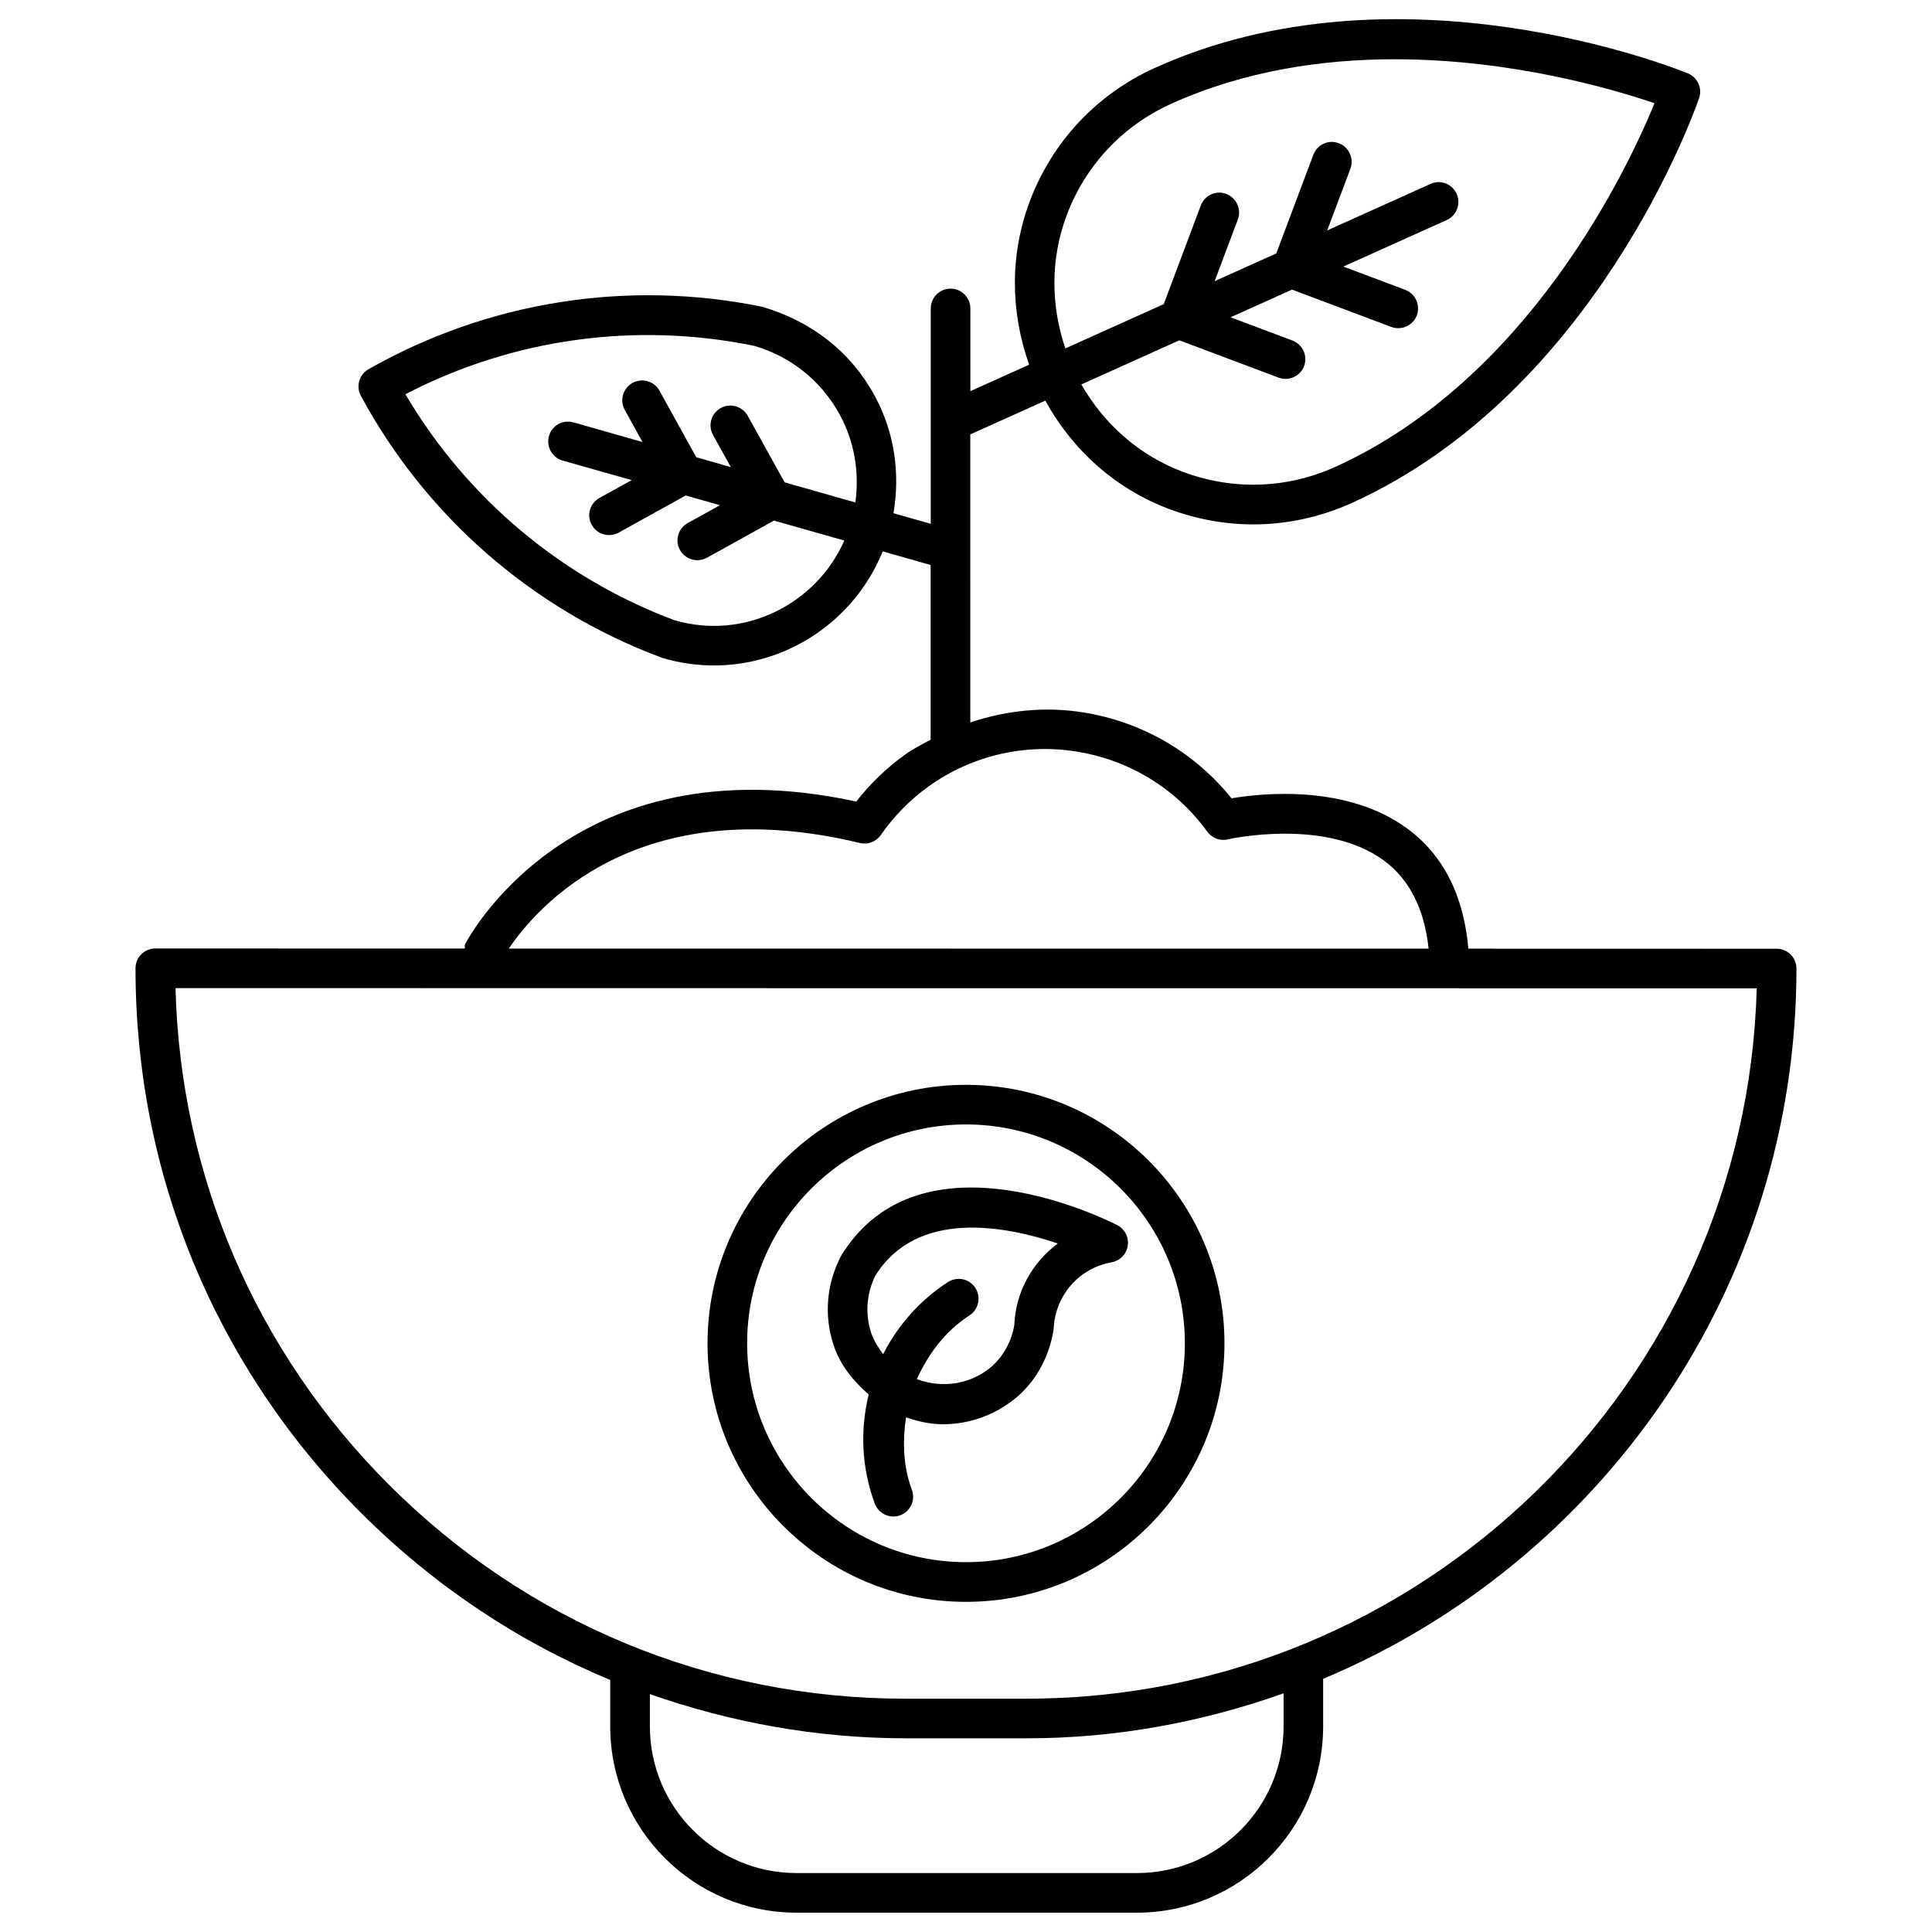
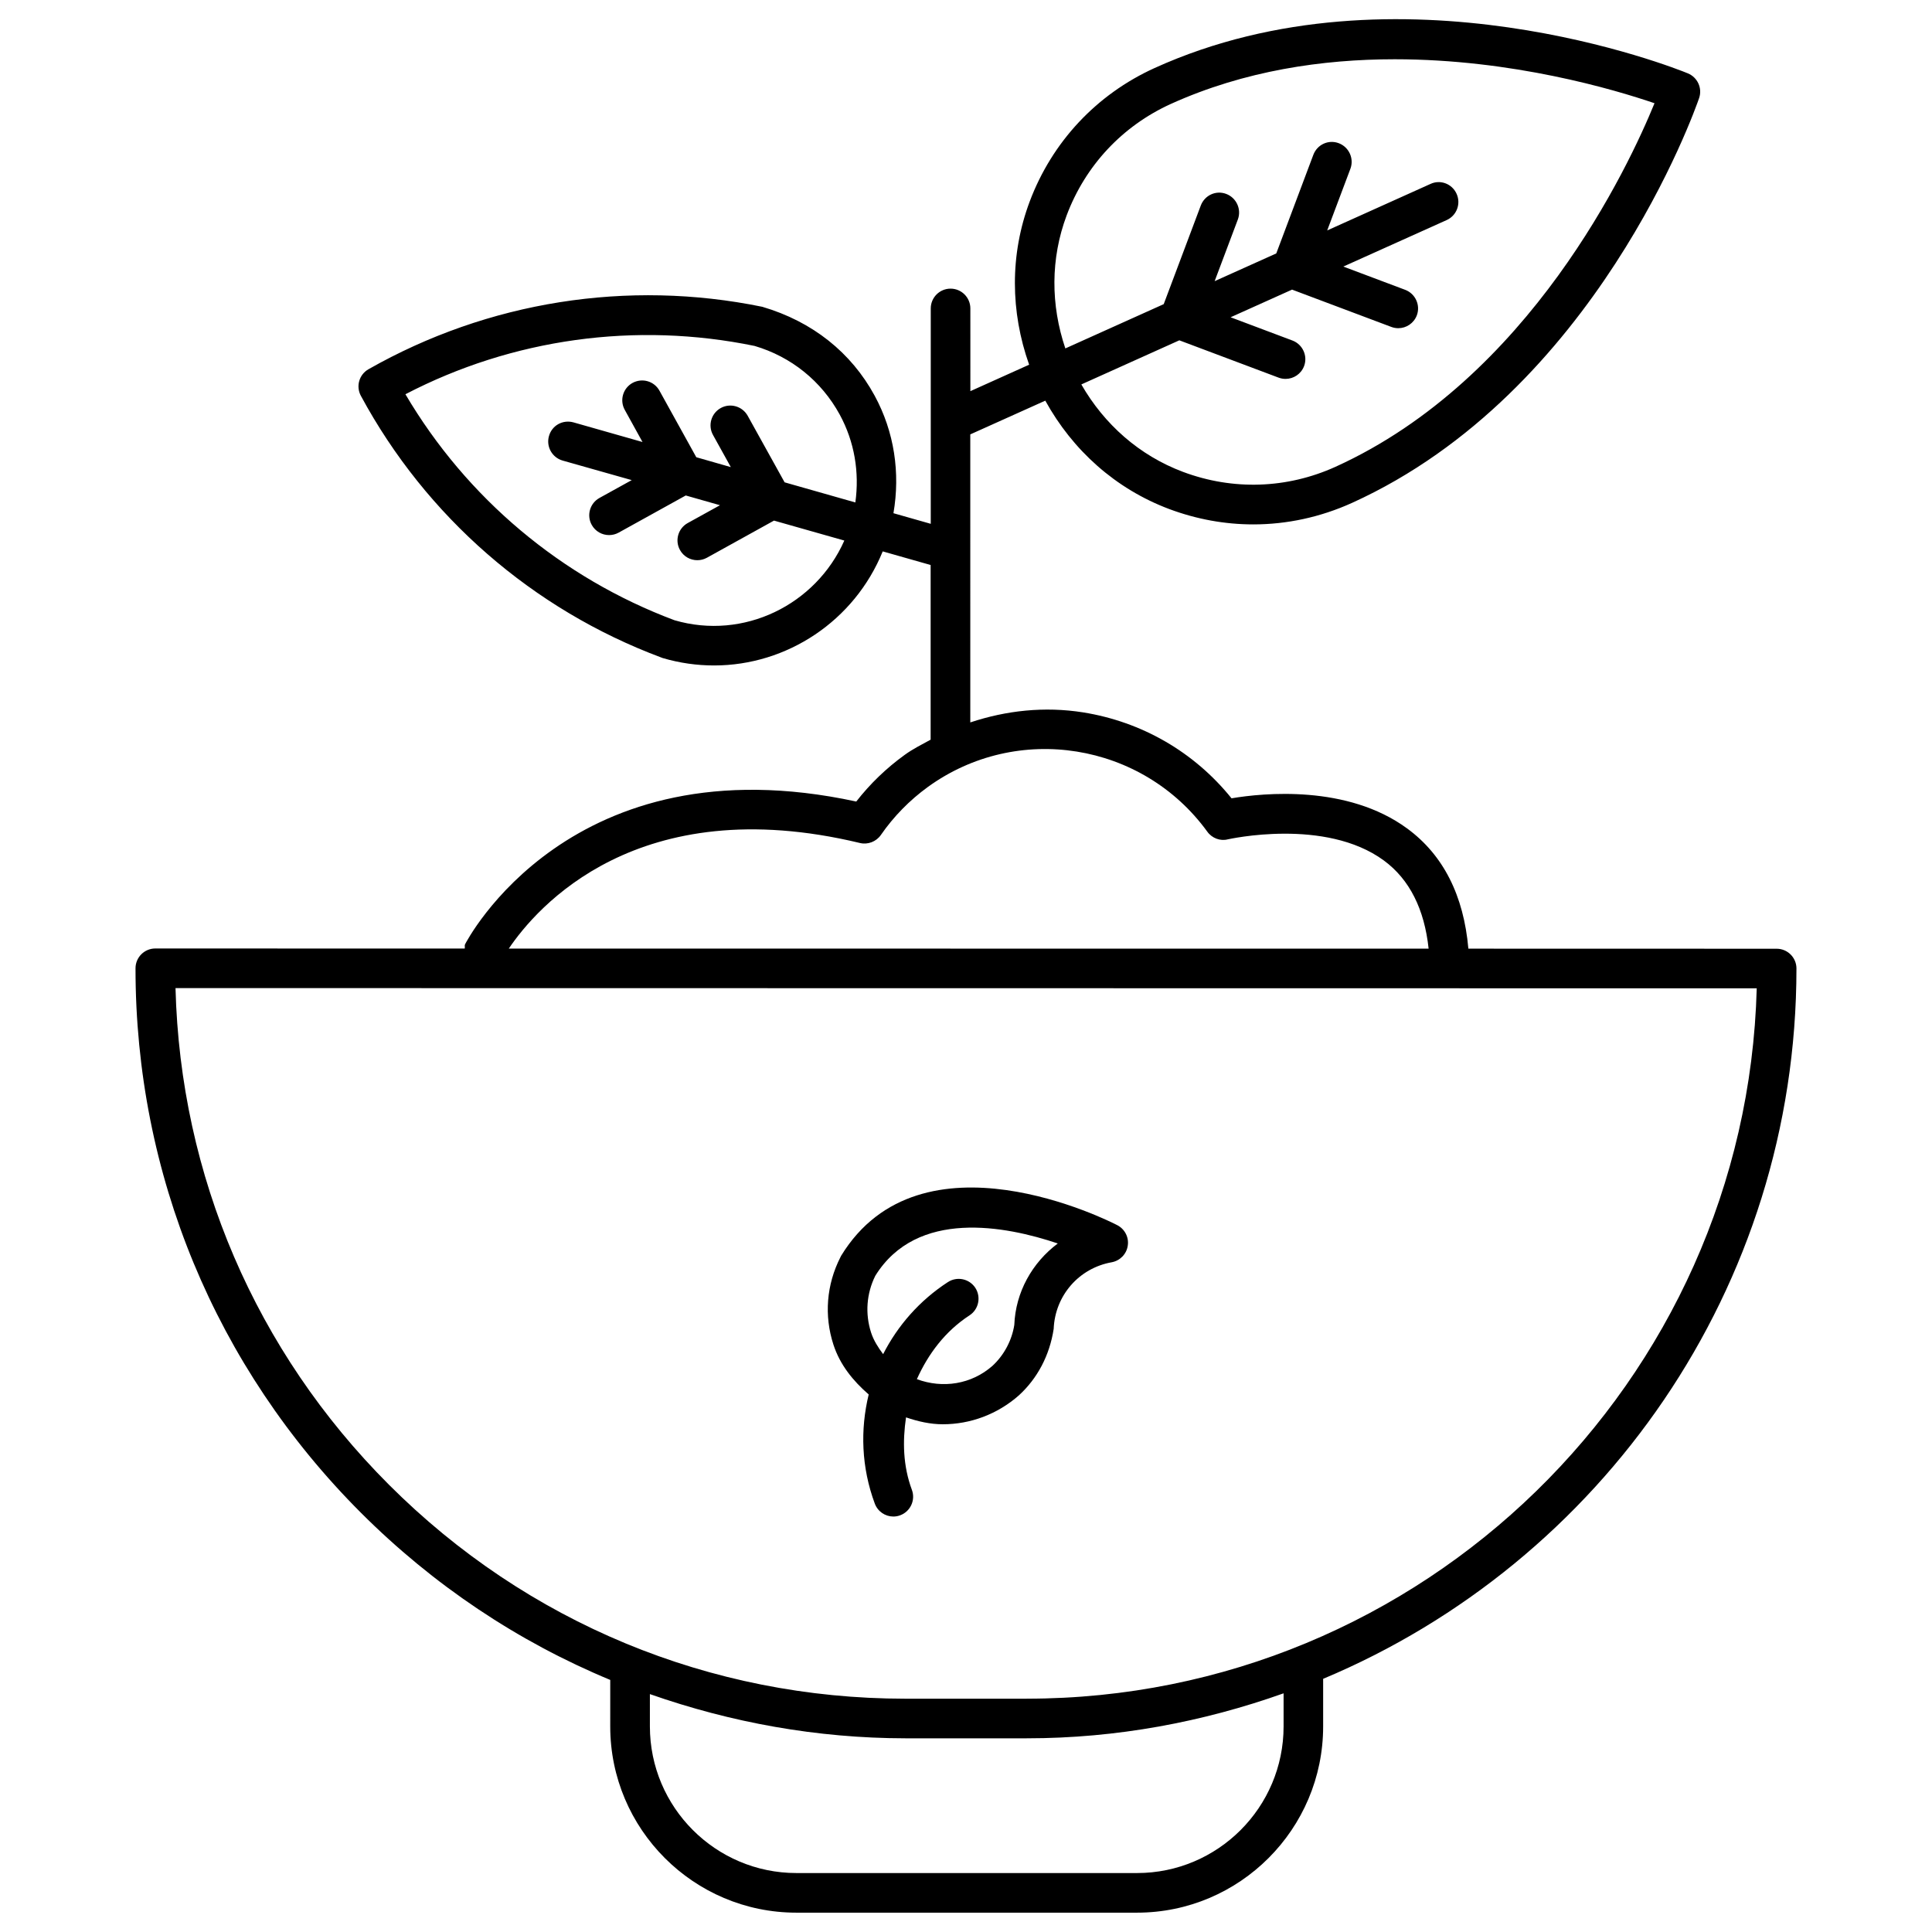
<svg xmlns="http://www.w3.org/2000/svg" fill="#000000" width="800px" height="800px" version="1.1" viewBox="144 144 512 512">
  <g>
    <path d="m366.91 476.79c-0.062 0.125-0.125 0.25-0.188 0.379-3.695 7.242-4.367 15.473-1.848 23.195 1.742 5.352 5.207 9.594 9.34 13.184-2.266 9.32-1.953 19.312 1.617 28.926 0.797 2.121 2.793 3.422 4.914 3.422 0.609 0 1.238-0.105 1.828-0.336 2.707-1.008 4.094-4.031 3.086-6.738-2.371-6.383-2.477-12.891-1.555-19.207 3.191 1.09 6.445 1.828 9.742 1.828 7.262 0 14.441-2.602 20.195-7.684 4.848-4.449 8.102-10.477 9.195-17.59 0.355-8.816 6.676-16.102 15.367-17.656 2.203-0.398 3.945-2.164 4.262-4.387 0.355-2.203-0.777-4.41-2.769-5.438-2.106-1.094-52.047-26.434-73.188 8.102zm45.891 18.324c-0.652 4.156-2.75 8.039-5.773 10.832-5.582 4.934-13.203 6.086-20.047 3.547 2.981-6.633 7.453-12.68 13.961-16.918 2.414-1.574 3.106-4.828 1.531-7.285-1.594-2.414-4.828-3.106-7.262-1.531-7.559 4.914-13.328 11.566-17.172 19.102-1.301-1.742-2.5-3.59-3.191-5.711-1.617-5.016-1.219-10.348 1.113-15.051 11.02-17.758 34.488-13.246 48.367-8.566-6.805 5.082-11.191 12.934-11.527 21.582z" />
    <path d="m620.08 400.67c0-2.898-2.352-5.246-5.246-5.246l-81.699-0.02c-1.238-14.086-6.633-24.832-16.246-31.867-15.828-11.609-38.039-9.406-46.52-7.977-9.867-12.238-23.723-20.277-39.359-22.777-10.203-1.617-20.34-0.504-29.871 2.664l-0.004-76.328 19.879-8.941c7.262 13.16 18.598 23.363 32.832 28.719 7.242 2.707 14.758 4.074 22.293 4.074 8.902 0 17.781-1.91 26.137-5.688 64.594-29.305 90.918-104.12 92.008-107.29 0.902-2.625-0.418-5.5-2.981-6.551-3.066-1.281-76.727-30.73-141.34-1.406-15.387 6.992-27.145 19.566-33.082 35.371-5.289 14.086-5.121 29.223-0.148 43.242l-15.574 7.012-0.004-21.922c0-2.898-2.352-5.246-5.246-5.246-2.898 0-5.246 2.352-5.246 5.246v57.078l-9.887-2.812c1.828-10.664 0.25-21.539-4.996-31.172-6.172-11.355-16.414-19.605-29.766-23.531-35.691-7.309-72.723-1.43-104.34 16.539-2.496 1.406-3.398 4.535-2.035 7.055 17.277 32.012 45.551 56.637 79.621 69.355 0.105 0.043 0.23 0.086 0.336 0.129 4.555 1.344 9.133 1.973 13.645 1.973 19.332 0 37.199-11.797 44.691-30.23l12.699 3.609v46.289c-2.332 1.281-4.723 2.457-6.906 4.051-4.848 3.504-9.152 7.66-12.805 12.344-75.867-16.395-103.41 37.305-103.68 37.848-0.168 0.355 0.02 0.734-0.082 1.113l-81.996-0.02c-2.898 0-5.246 2.352-5.246 5.246-0.02 54.496 21.18 105.71 59.703 144.26 19.25 19.25 41.668 34.195 66.105 44.336l-0.004 12.324c0 27.207 22.125 49.352 49.332 49.352h90.266c27.207 0 49.332-22.148 49.332-49.352v-12.617c73.598-30.836 125.43-103.57 125.43-188.23zm-193.4-199.61c4.953-13.184 14.758-23.68 27.605-29.516 19.523-8.836 40.223-11.84 59.324-11.84 31.215 0 58.211 8.02 68.855 11.652-6.863 16.793-33.105 73.012-84.555 96.355-12.848 5.816-27.164 6.297-40.391 1.344-11.586-4.344-20.867-12.594-26.953-23.176l25.969-11.691 26.305 9.887c0.609 0.23 1.238 0.336 1.848 0.336 2.141 0 4.113-1.301 4.914-3.402 1.008-2.707-0.379-5.731-3.066-6.758l-16.414-6.172 16.289-7.328 26.305 9.887c0.609 0.23 1.238 0.336 1.848 0.336 2.121 0 4.113-1.301 4.914-3.402 1.008-2.707-0.379-5.731-3.066-6.758l-16.414-6.172 27.395-12.324c2.644-1.195 3.82-4.305 2.625-6.949-1.176-2.644-4.281-3.863-6.926-2.625l-27.367 12.324 6.152-16.352c1.008-2.707-0.379-5.731-3.066-6.758-2.75-1.051-5.731 0.355-6.758 3.066l-9.824 26.137-16.332 7.348 6.152-16.352c1.008-2.707-0.379-5.731-3.066-6.758-2.75-1.051-5.731 0.355-6.758 3.066l-9.824 26.137-26.07 11.734c-3.891-11.496-3.953-23.797 0.352-35.277zm-103.93 107.31c-29.977-11.23-55.102-32.391-71.309-59.891 28.359-14.758 61.023-19.293 92.531-12.805 9.699 2.856 17.719 9.32 22.566 18.199 3.926 7.223 5.246 15.305 4.137 23.281l-18.746-5.332-9.781-17.633c-1.426-2.562-4.641-3.441-7.137-2.059-2.539 1.406-3.465 4.598-2.059 7.137l4.723 8.523-9.152-2.621-9.762-17.637c-1.406-2.539-4.574-3.441-7.137-2.055-2.539 1.406-3.465 4.598-2.059 7.137l4.703 8.523-18.305-5.207c-2.875-0.777-5.707 0.84-6.484 3.633-0.797 2.793 0.84 5.688 3.609 6.488l18.324 5.184-8.543 4.723c-2.539 1.406-3.465 4.598-2.059 7.137 0.969 1.742 2.754 2.707 4.602 2.707 0.859 0 1.742-0.211 2.539-0.652l17.781-9.844 9.07 2.582-8.547 4.723c-2.539 1.406-3.465 4.598-2.059 7.137 0.965 1.746 2.75 2.711 4.598 2.711 0.859 0 1.742-0.211 2.539-0.652l17.781-9.844 18.641 5.289c-7.555 17.047-26.66 26.473-45.008 21.117zm49.145 59.031c2.059 0.504 4.305-0.336 5.543-2.121 3.402-4.914 7.598-9.195 12.449-12.723 23.68-17.152 56.867-11.82 74.059 11.84 1.238 1.742 3.465 2.562 5.438 2.035 0.293-0.043 25.801-5.816 41.355 5.606 6.824 5.016 10.746 12.93 11.859 23.363l-243.76-0.02c7.285-10.789 34.07-42.152 93.059-27.98zm112.27 234.12c0 21.434-17.422 38.855-38.836 38.855h-90.266c-21.41 0-38.836-17.422-38.836-38.855v-8.566c21.477 7.535 44.25 11.691 67.699 11.715h32.16c23.91 0 46.75-4.344 68.078-11.922zm-68.078-7.348h-32.223c-51.684-0.02-100.28-20.172-136.8-56.719-35.309-35.328-55.273-81.867-56.551-131.6l419.04 0.062c-2.793 104.29-88.504 188.25-193.46 188.25z" />
-     <path d="m400 431.49c-37.766 0-68.496 30.73-68.496 68.496 0 37.785 30.73 68.52 68.496 68.52s68.496-30.73 68.496-68.52c0-37.766-30.734-68.496-68.496-68.496zm0 126.5c-31.973 0-58-26.031-58-58.023-0.004-31.988 26.027-57.977 58-57.977s58 26.008 58 58-26.031 58-58 58z" />
  </g>
</svg>